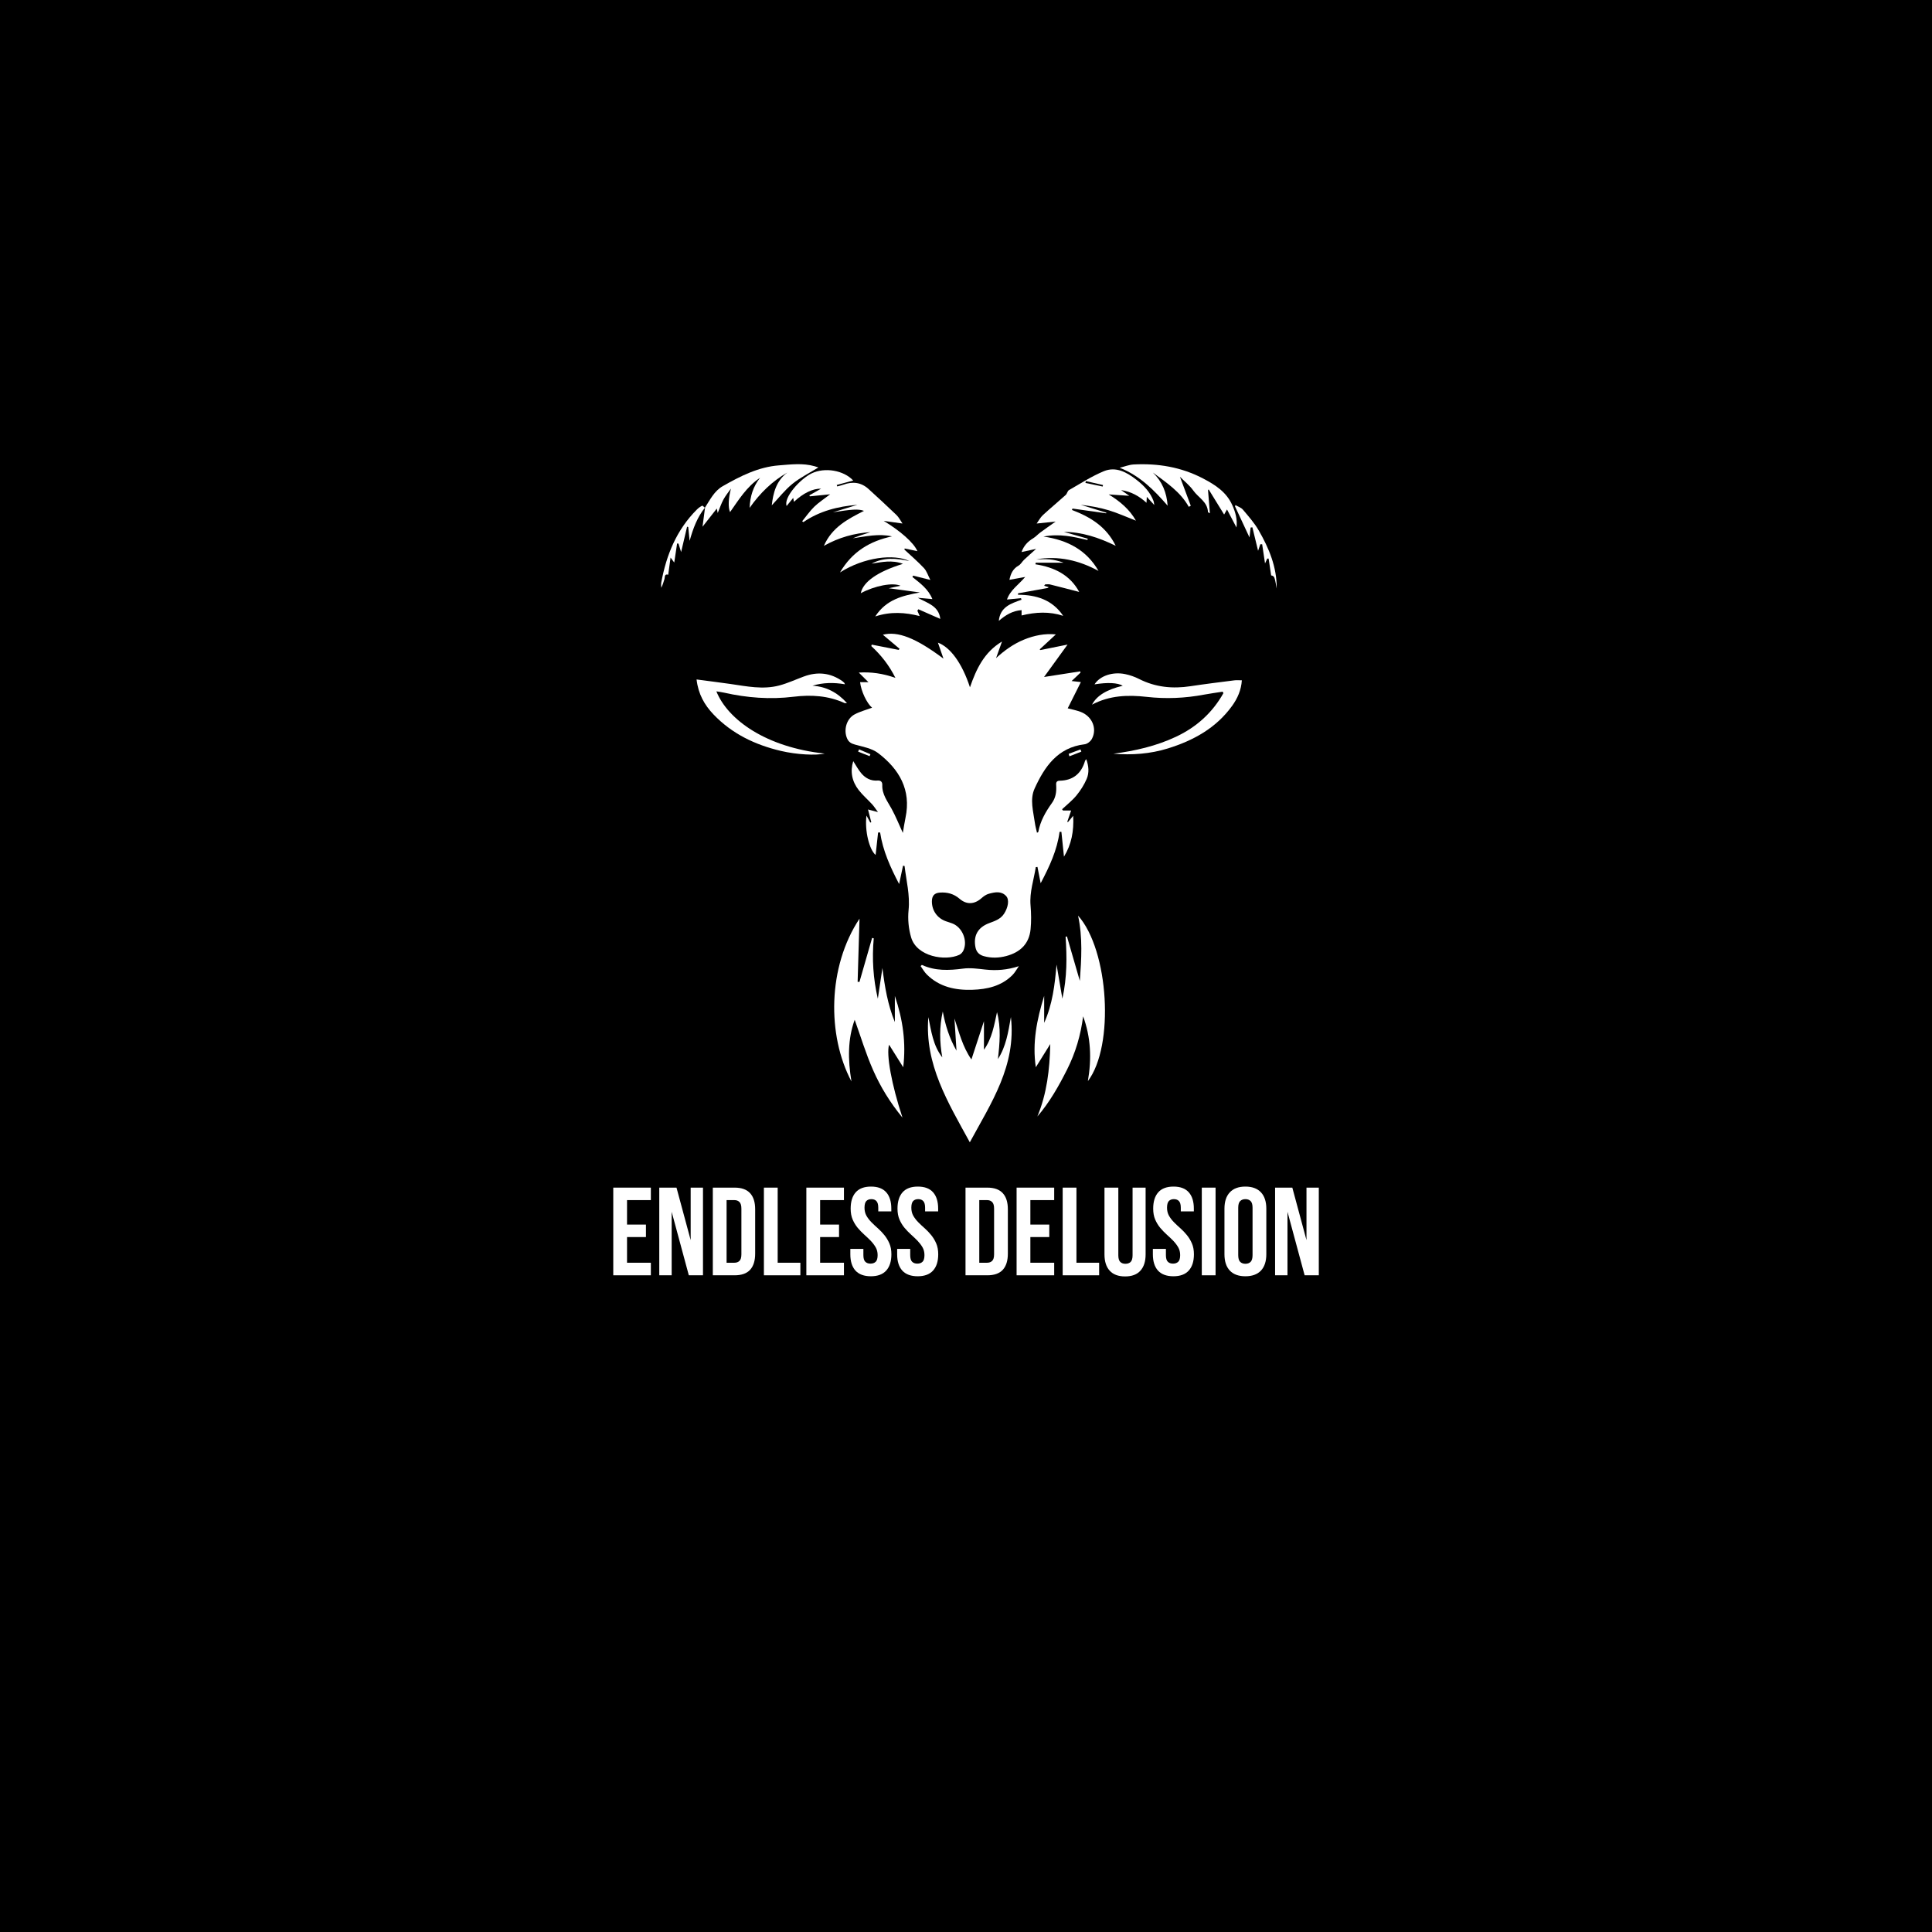
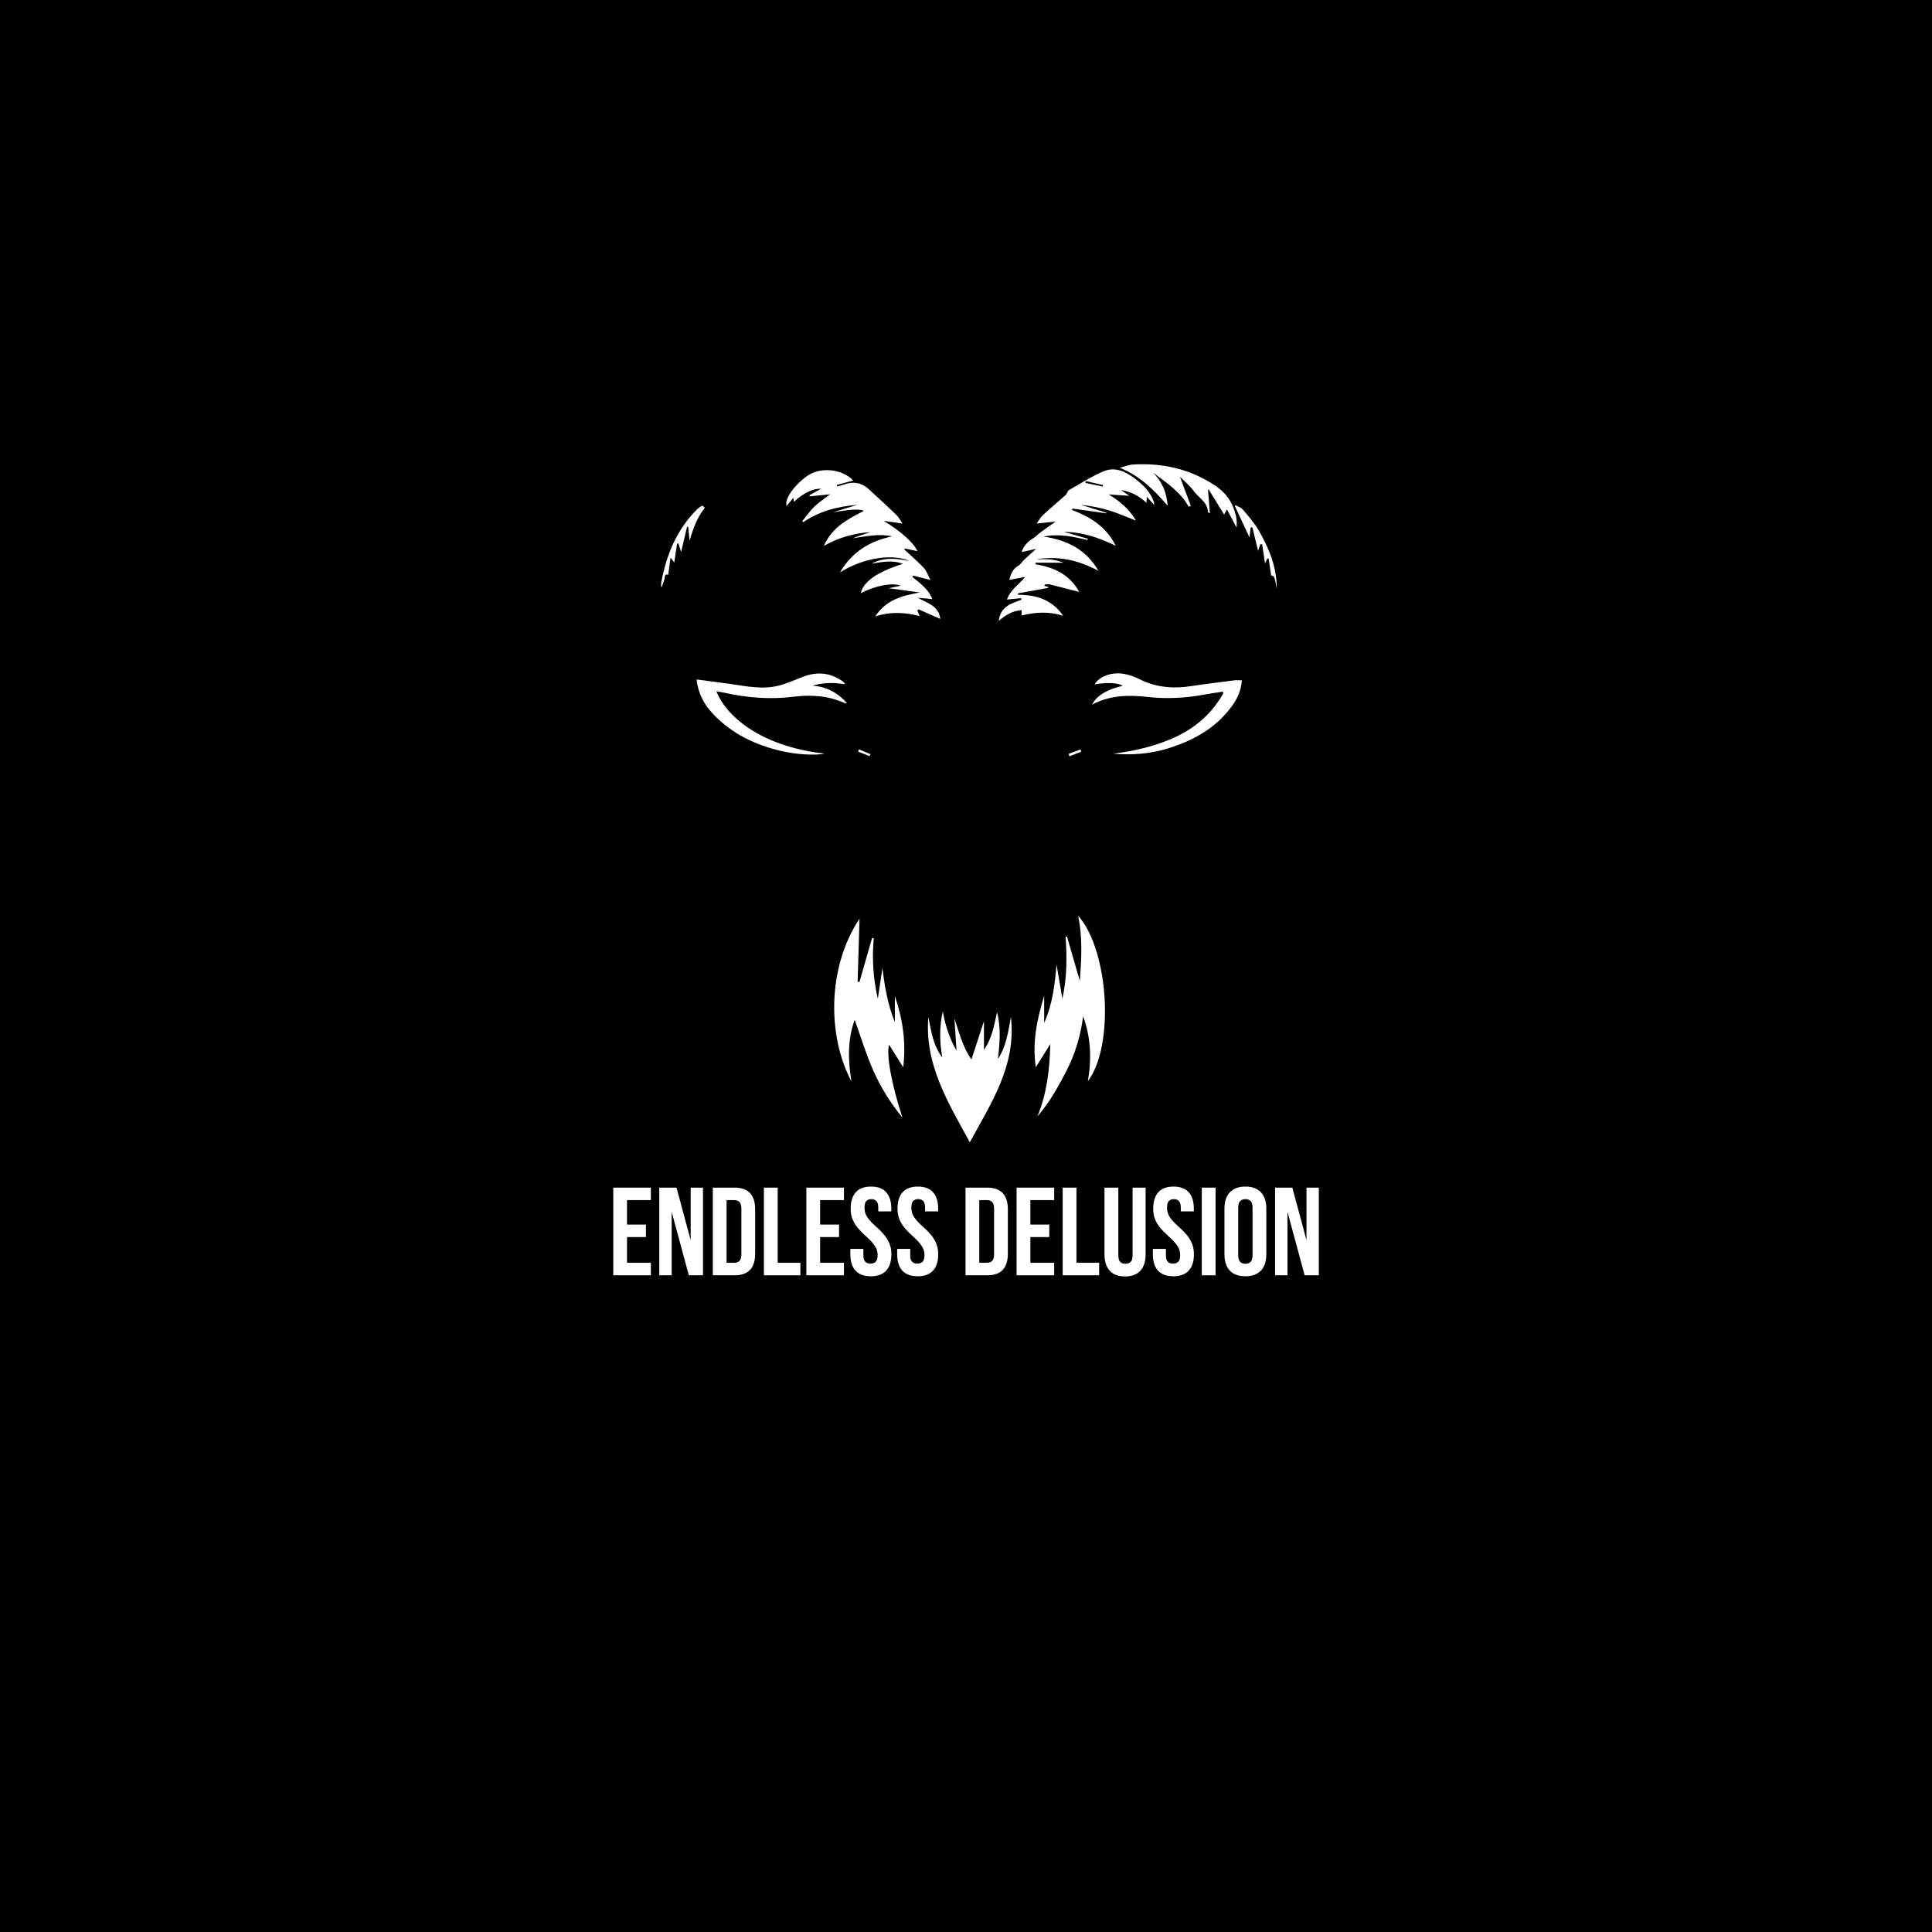
<svg xmlns="http://www.w3.org/2000/svg" width="500" zoomAndPan="magnify" viewBox="0 0 375 375" height="500" preserveAspectRatio="xMidYMid meet" version="1.2">
  <defs>
    <clipPath id="a6010b5bc6">
      <path d="M 125 87 L 251 87 L 251 235.383 L 125 235.383 Z M 125 87 " />
    </clipPath>
  </defs>
  <g id="e77f33f519">
    <rect x="0" width="375" y="0" height="375" style="fill:#ffffff;fill-opacity:1;stroke:none;" />
    <rect x="0" width="375" y="0" height="375" style="fill:#000000;fill-opacity:1;stroke:none;" />
    <g clip-rule="nonzero" clip-path="url(#a6010b5bc6)">
      <path style=" stroke:none;fill-rule:nonzero;fill:#000000;fill-opacity:1;" d="M 221.984 207.242 C 220.078 206.156 218.699 204.754 217.574 202.668 C 216.574 211.871 212.215 218.891 205.172 224.344 C 206.566 221.582 207.766 218.762 208.141 215.637 C 204.555 222.07 198.957 226.605 193.473 231.461 C 194.012 229.172 194.504 227.094 194.992 225.016 C 194.832 224.953 194.672 224.891 194.512 224.828 C 192.461 228.238 190.41 231.645 188.199 235.324 C 186.027 231.633 183.988 228.164 181.949 224.699 C 181.547 227.07 182.312 229.184 182.961 231.359 C 177.359 226.754 172 221.957 168.113 215.641 C 168.34 216.578 168.535 217.527 168.812 218.449 C 169.121 219.457 169.469 220.457 169.863 221.434 C 170.242 222.363 170.703 223.258 171.062 224.203 C 164.297 218.742 159.887 211.918 158.934 202.793 C 157.629 204.773 156.297 206.254 154.434 207.309 C 155.453 197.691 156.543 188.207 161.227 179.594 C 159.551 180.059 157.953 180.504 156.359 180.945 C 156.285 180.871 156.215 180.793 156.141 180.719 C 159.188 175.086 161.547 169.211 162.785 162.699 C 160.836 164.004 158.988 165.094 156.609 165.539 C 159.266 160.711 161.953 156.105 162.906 150.66 C 160.719 150.293 158.57 149.941 156.43 149.574 C 151.332 148.688 146.305 147.547 141.809 144.848 C 137.445 142.23 133.84 138.898 132.074 133.949 C 131.977 133.684 131.891 133.414 131.824 133.141 C 131.145 130.34 132.328 128.629 135.176 128.863 C 138.961 129.172 142.746 129.695 146.477 130.422 C 149.133 130.941 151.48 130.859 153.863 129.402 C 156.559 127.758 159.586 127.844 162.602 128.457 C 162.797 128.496 162.996 128.535 163.398 128.617 C 163.141 127.121 162.945 125.738 162.656 124.375 C 161.82 120.434 160.809 116.555 158.812 113 C 154.465 105.262 144.848 103.531 137.648 109.492 C 133.676 112.777 131.617 117.215 130.461 122.125 C 130.203 123.219 130.094 124.352 129.82 125.441 C 129.672 126.023 129.324 126.555 128.938 127.383 C 128.523 126.598 128.215 126.133 128.016 125.625 C 123.852 115.137 125.312 105.543 132.93 97.145 C 139.711 89.668 148.25 86.332 158.324 87.574 C 165.41 88.449 171.078 92.129 175.699 97.43 C 179.125 101.352 181.535 105.887 183.258 110.793 C 183.457 111.363 183.859 111.887 184.242 112.375 C 185.547 114.031 186.891 115.66 188.273 117.371 C 188.543 116.98 188.828 116.559 189.125 116.141 C 189.699 115.336 190.148 114.387 190.879 113.766 C 192.578 112.328 193.227 110.371 194.039 108.426 C 196.602 102.281 200.125 96.785 205.562 92.77 C 215.406 85.496 228.309 85.438 238.289 92.555 C 243.957 96.598 248.086 101.766 249.836 108.609 C 251.352 114.531 250.605 120.281 248.27 125.867 C 248.098 126.281 247.836 126.66 247.441 127.371 C 247.059 126.566 246.703 126.023 246.539 125.43 C 245.941 123.254 245.547 121.02 244.832 118.887 C 243.059 113.586 239.93 109.344 234.629 107.105 C 227.992 104.297 221.082 106.73 217.555 113.027 C 215.395 116.887 214.359 121.129 213.512 125.422 C 213.309 126.445 213.172 127.48 212.988 128.617 C 215.598 128.016 218.043 127.812 220.453 128.617 C 221.281 128.895 222.117 129.234 222.855 129.691 C 224.699 130.836 226.594 131.062 228.73 130.652 C 232.57 129.922 236.438 129.242 240.324 128.859 C 244.078 128.492 245.363 130.359 244.141 133.969 C 242.605 138.496 239.387 141.648 235.535 144.234 C 231.223 147.129 226.293 148.375 221.281 149.328 C 218.859 149.785 216.402 150.074 213.961 150.441 C 213.762 150.469 213.562 150.527 213.078 150.637 C 214.012 153.223 214.777 155.785 215.855 158.211 C 216.938 160.645 218.332 162.945 219.68 165.469 C 217.355 165.074 215.488 163.984 213.438 162.5 C 214.094 164.762 214.629 166.797 215.273 168.793 C 215.926 170.805 216.617 172.805 217.414 174.758 C 218.219 176.738 219.172 178.656 220.062 180.602 C 220.012 180.699 219.965 180.793 219.914 180.891 C 218.375 180.48 216.832 180.07 215.215 179.637 C 219.754 188.152 221.234 197.516 221.984 207.246 Z M 221.984 207.242 " />
    </g>
-     <path style=" stroke:none;fill-rule:nonzero;fill:#ffffff;fill-opacity:1;" d="M 188.266 133.414 C 189.5 129.852 191.008 126.609 194.488 124.52 C 194.055 125.727 193.695 126.73 193.336 127.738 C 194.973 126.238 196.711 124.992 198.727 124.16 C 200.734 123.336 202.812 122.926 204.941 123.137 C 203.891 124.109 202.844 125.078 201.797 126.051 C 201.852 126.09 201.91 126.129 201.965 126.172 C 203.707 125.82 205.449 125.469 207.211 125.113 C 205.648 127.27 204.16 129.324 202.652 131.402 C 205.117 131.02 207.395 130.664 209.672 130.309 C 209.688 130.395 209.703 130.477 209.723 130.562 C 209.215 131.039 208.707 131.52 208 132.188 C 208.742 132.27 209.141 132.316 209.797 132.391 C 208.914 134.152 208.078 135.82 207.242 137.488 C 207.949 137.676 208.879 137.844 209.746 138.172 C 211.984 139.02 213.004 141.414 211.934 143.418 C 211.68 143.895 211.047 144.402 210.535 144.461 C 205.289 145.086 202.754 148.805 200.816 153.055 C 199.848 155.18 200.57 157.504 200.871 159.73 C 200.953 160.355 201.133 160.965 201.281 161.641 C 201.402 161.562 201.527 161.523 201.539 161.465 C 201.918 159.363 202.961 157.566 204.176 155.867 C 204.902 154.852 205.07 153.762 205.012 152.57 C 204.988 152.098 204.898 151.551 205.688 151.535 C 208.281 151.484 209.891 150.145 210.605 147.684 C 210.633 147.594 210.715 147.523 210.84 147.352 C 211.328 148.688 211.434 149.992 210.922 151.188 C 210.43 152.332 209.73 153.43 208.941 154.395 C 208.129 155.383 207.09 156.188 206.152 157.074 C 206.207 157.156 206.266 157.242 206.32 157.32 L 207.906 157.32 C 207.641 158.105 207.398 158.805 207.156 159.508 C 207.199 159.531 207.246 159.551 207.293 159.57 C 207.57 159.234 207.852 158.898 208.309 158.348 C 208.457 161.348 207.969 163.895 206.516 166.281 C 206.344 164.625 206.18 163.043 206.016 161.457 C 205.898 161.457 205.777 161.457 205.66 161.461 C 205.191 165.016 203.703 168.188 201.992 171.434 C 201.77 170.297 201.566 169.285 201.371 168.27 C 201.262 168.281 201.152 168.289 201.047 168.301 C 200.668 170.766 199.809 173.148 200.027 175.727 C 200.156 177.262 200.188 178.832 200.035 180.367 C 199.758 183.195 198.031 184.836 195.34 185.559 C 193.879 185.949 192.418 185.992 190.953 185.586 C 190.059 185.336 189.516 184.793 189.332 183.848 C 188.906 181.633 189.785 180.016 191.965 179.191 C 193.059 178.777 194.168 178.441 194.867 177.387 C 195.68 176.16 195.949 174.641 195.297 173.93 C 194.336 172.887 193.094 173.164 191.938 173.477 C 191.422 173.613 190.926 173.965 190.516 174.328 C 189.148 175.543 187.637 175.648 186.254 174.453 C 185.129 173.48 183.855 173.148 182.43 173.25 C 181.348 173.328 180.875 173.891 180.879 174.98 C 180.883 176.766 181.945 178.246 183.637 178.828 C 184.039 178.965 184.445 179.086 184.84 179.238 C 186.801 179.977 187.895 182.656 186.977 184.531 C 186.82 184.852 186.512 185.188 186.191 185.336 C 183.441 186.602 177.957 185.672 176.855 181.969 C 176.355 180.293 176.176 178.41 176.352 176.668 C 176.652 173.719 175.91 170.938 175.574 168.086 C 175.477 168.07 175.379 168.051 175.277 168.035 C 175.031 169.188 174.785 170.336 174.52 171.59 C 172.836 168.367 171.367 165.152 170.828 161.578 C 170.699 161.582 170.57 161.586 170.438 161.59 C 170.277 163.055 170.113 164.52 169.957 165.945 C 168.738 164.945 167.809 161.254 168.18 158.301 C 168.492 158.871 168.707 159.262 168.922 159.656 C 168.988 159.633 169.051 159.613 169.117 159.594 C 168.922 158.824 168.723 158.059 168.48 157.117 C 169.078 157.273 169.594 157.41 170.414 157.625 C 169.949 156.992 169.652 156.52 169.285 156.117 C 168.426 155.184 167.449 154.348 166.676 153.355 C 165.363 151.672 164.984 149.758 165.613 147.734 C 166.125 148.523 166.566 149.375 167.168 150.086 C 167.969 151.035 169.031 151.613 170.332 151.504 C 171.004 151.449 171.27 151.82 171.25 152.359 C 171.184 154.184 172.258 155.52 173.066 157 C 173.871 158.473 174.492 160.039 175.242 161.668 C 175.414 160.676 175.551 159.691 175.758 158.719 C 176.898 153.301 174.535 149.293 170.441 146.172 C 169.223 145.246 167.484 144.949 165.941 144.52 C 165.219 144.32 164.742 144.039 164.438 143.371 C 163.688 141.727 164.285 139.512 165.879 138.664 C 166.953 138.094 168.164 137.777 169.266 137.367 C 168.262 136.52 167.141 134.184 166.945 132.41 L 168.562 132.41 C 167.816 131.664 167.27 131.121 166.695 130.547 C 169.043 130.391 171.367 130.715 173.801 131.578 C 172.582 129.129 171.012 127.148 169.121 125.406 C 169.148 125.312 169.172 125.215 169.199 125.121 C 170.941 125.465 172.684 125.805 174.43 126.145 L 174.609 125.93 C 173.508 125.004 172.406 124.074 171.363 123.199 C 174.246 122.469 177.723 123.793 183.125 127.84 C 182.719 126.652 182.383 125.688 182.051 124.738 C 184.445 125.621 186.734 128.695 188.27 133.414 Z M 188.266 133.414 " />
    <path style=" stroke:none;fill-rule:nonzero;fill:#ffffff;fill-opacity:1;" d="M 198.176 116.102 C 197.281 116.188 196.391 116.277 195.453 116.367 C 196.09 114.516 197.738 113.48 198.988 111.988 C 197.984 112.172 196.977 112.352 195.93 112.543 C 196.16 111.434 196.562 110.426 197.691 109.789 C 198.125 109.547 198.391 109.016 198.77 108.656 C 199.504 107.965 200.262 107.301 201.105 106.539 C 200.168 106.742 199.262 106.941 198.277 107.152 C 198.703 105.949 199.473 105.121 200.527 104.488 C 201.027 104.191 201.426 103.727 201.898 103.375 C 202.844 102.676 203.812 102.004 204.898 101.234 C 203.691 101.359 202.52 101.48 201.215 101.617 C 201.617 101.059 201.934 100.43 202.422 99.984 C 203.867 98.648 205.391 97.395 206.852 96.074 C 207.129 95.824 207.195 95.293 207.492 95.125 C 209.715 93.855 211.891 92.441 214.242 91.465 C 216.609 90.484 218.73 91.68 220.59 93.129 C 222.012 94.238 223.277 95.527 223.914 97.289 C 223.977 97.465 223.98 97.668 224.043 98.027 C 223.523 97.453 223.129 97.02 222.594 96.434 C 222.57 96.898 222.555 97.18 222.535 97.59 C 221.109 96.281 219.523 95.41 217.613 95.129 C 218.055 95.438 218.492 95.746 219.199 96.238 C 217.684 96.137 216.438 96.051 215.195 95.965 C 217.402 97.312 219.258 98.887 220.484 101.059 C 218.707 100.371 216.992 99.59 215.207 99.047 C 213.441 98.508 211.602 98.207 209.762 97.977 C 211.426 98.488 213.09 99.004 214.754 99.516 L 214.699 99.633 C 212.523 99.324 210.348 99.02 208.168 98.711 L 208.066 98.984 C 211.617 100.336 214.73 102.207 216.559 105.941 C 213.23 104.309 209.949 103.254 206.512 103.242 C 207.988 103.664 209.559 104.113 211.125 104.559 C 211.105 104.645 211.086 104.727 211.066 104.812 C 208.352 104.172 205.637 103.543 202.543 104.145 C 207.305 104.84 210.926 106.82 213.223 110.816 C 209.422 108.75 205.438 107.828 201.129 108.566 C 202.008 108.566 202.891 108.5 203.758 108.582 C 204.66 108.664 205.547 108.891 206.426 109.219 L 201.035 109.219 C 201.016 109.32 200.992 109.426 200.973 109.531 C 204.66 110.094 207.703 111.609 209.477 114.895 C 207.582 114.406 205.691 113.906 203.797 113.438 C 203.504 113.367 203.18 113.43 202.867 113.43 C 202.805 113.516 202.734 113.602 202.668 113.688 C 202.969 113.781 203.262 113.879 203.562 113.977 C 203.488 114.027 203.418 114.078 203.348 114.129 C 201.43 114.473 199.52 114.816 197.602 115.164 C 197.602 115.254 197.598 115.344 197.594 115.438 C 201.141 115.457 204.246 116.402 206.363 119.535 C 203.703 118.66 201.051 118.785 198.289 119.461 L 198.289 118.426 C 196.559 118.547 195.195 119.359 193.867 120.512 C 194.141 117.777 196.246 117.137 198.273 116.41 C 198.238 116.305 198.207 116.203 198.176 116.098 Z M 198.176 116.102 " />
    <path style=" stroke:none;fill-rule:nonzero;fill:#ffffff;fill-opacity:1;" d="M 182.516 120.133 C 181.094 119.508 179.676 118.883 178.254 118.258 C 178.191 118.352 178.125 118.449 178.062 118.543 C 178.195 118.844 178.324 119.141 178.512 119.578 C 175.676 118.863 172.91 118.66 169.887 119.652 C 172.027 116.359 175.164 115.621 178.559 114.996 C 176.641 114.738 174.727 114.48 172.488 114.176 C 173.449 113.977 174.152 113.824 174.789 113.691 C 173.281 113.031 169.855 113.656 167.07 115.145 C 167.535 112.93 170.32 110.965 175.258 109.441 C 173.133 108.633 171.156 109.102 169.18 109.402 C 171.535 108.133 174.012 108.359 176.512 108.902 C 173.5 107.457 167.719 108.141 163.043 111.109 C 165.422 107.047 168.871 105.02 173.137 104.113 C 170.566 103.531 168.078 104.113 165.523 104.484 C 166.074 104.277 166.613 104.055 167.168 103.867 C 167.758 103.668 168.359 103.504 168.945 103.289 C 165.816 103.5 162.855 104.301 159.914 105.949 C 161.496 102.324 164.582 100.738 167.699 99.16 C 166.613 98.75 165.332 98.859 161.668 99.438 C 163.242 98.957 164.82 98.473 166.422 97.984 C 162.648 98.289 159.094 99.18 155.938 101.34 C 155.859 101.285 155.781 101.23 155.699 101.176 C 156.477 100.23 157.176 99.207 158.043 98.359 C 158.91 97.52 159.949 96.855 161.133 95.941 C 159.668 96.09 158.434 96.215 157.195 96.34 C 157.16 96.277 157.125 96.207 157.09 96.145 C 157.852 95.711 158.613 95.281 159.375 94.852 C 157.77 94.816 155.926 95.703 154.102 97.406 C 154.062 97.18 154.027 96.992 153.965 96.637 C 153.496 97.211 153.094 97.707 152.684 98.211 C 152.066 96.531 155.328 92.965 157.516 91.895 C 160.082 90.645 163.758 91.277 165.613 93.27 C 164.574 93.547 163.496 93.836 162.414 94.129 C 162.441 94.227 162.469 94.32 162.496 94.418 C 162.891 94.309 163.297 94.223 163.684 94.082 C 165.492 93.418 167.152 93.602 168.605 94.934 C 170.418 96.594 172.234 98.254 174.004 99.961 C 174.469 100.41 174.77 101.035 175.172 101.613 C 173.895 101.434 172.711 101.27 171.527 101.105 C 174.68 103.008 177.328 105.285 178.07 106.98 C 177.234 106.805 176.418 106.633 175.605 106.461 C 175.586 106.531 175.559 106.598 175.539 106.668 C 176.816 107.859 178.152 109 179.344 110.273 C 179.879 110.848 180.125 111.691 180.582 112.566 C 179.289 112.242 178.258 111.984 177.227 111.727 C 177.184 111.816 177.141 111.906 177.102 111.996 C 178.59 113.195 180.172 114.312 180.973 116.285 C 179.953 116.191 179.047 116.113 178.137 116.031 C 180.016 117.062 182.234 117.613 182.508 120.125 Z M 182.516 120.133 " />
    <path style=" stroke:none;fill-rule:nonzero;fill:#ffffff;fill-opacity:1;" d="M 205.078 187.242 C 205.438 189.34 205.797 191.434 206.207 193.844 C 207.125 189.668 207.102 185.754 206.828 181.828 C 206.918 181.805 207.008 181.785 207.094 181.758 C 207.93 184.641 208.762 187.52 209.598 190.398 C 209.898 186.199 210.176 182.008 209.25 177.719 C 215.246 184.438 216.348 203.023 211.156 209.84 C 211.91 205.484 211.73 201.332 210.234 197.266 C 209.773 200.895 208.762 204.34 207.121 207.594 C 205.5 210.809 203.738 213.941 201.352 216.707 C 203.195 212.277 203.746 207.625 203.859 202.652 C 202.852 204.266 201.965 205.688 201.051 207.152 C 200.34 202.379 201.25 197.906 202.672 193.289 L 202.672 198.535 C 204.301 194.926 204.738 191.121 205.074 187.238 Z M 205.078 187.242 " />
    <path style=" stroke:none;fill-rule:nonzero;fill:#ffffff;fill-opacity:1;" d="M 166.832 178.312 C 166.715 182.223 166.59 186.395 166.465 190.566 C 166.586 190.574 166.703 190.582 166.82 190.594 C 167.641 187.746 168.457 184.898 169.277 182.047 C 169.383 182.074 169.488 182.102 169.594 182.133 C 169.234 186.078 169.484 189.984 170.387 193.848 C 170.684 191.859 170.98 189.875 171.277 187.887 C 171.723 191.492 172.305 195.012 173.691 198.387 L 173.691 193.312 C 175.27 197.961 175.879 202.438 175.316 207.156 C 174.398 205.691 173.477 204.223 172.57 202.777 C 171.996 204.656 173.043 210.496 175.172 216.934 C 172.734 213.961 170.891 210.938 169.473 207.719 C 168.059 204.52 167.047 201.141 165.895 197.938 C 164.539 201.66 164.559 205.641 165.266 209.91 C 160.508 200.949 160.633 187.641 166.832 178.309 Z M 166.832 178.312 " />
    <path style=" stroke:none;fill-rule:nonzero;fill:#ffffff;fill-opacity:1;" d="M 188.242 221.719 C 184.008 213.98 179.438 206.578 180.191 197.418 C 180.754 200.137 181.098 202.93 182.898 205.234 C 182.359 202.254 182.316 199.301 182.992 196.328 C 183.488 198.965 184.254 201.488 185.656 203.934 C 185.516 201.746 185.391 199.719 185.258 197.691 C 186.164 200.387 186.82 203.137 188.551 205.645 C 189.383 203.098 190.219 200.551 190.984 198.211 L 190.984 203.754 C 192.551 201.586 192.961 199.008 193.52 196.461 C 194.32 199.484 194.047 202.52 193.691 205.574 C 195.262 203.152 195.695 200.383 196.215 197.406 C 197.285 206.855 192.383 214.07 188.242 221.719 Z M 188.242 221.719 " />
    <path style=" stroke:none;fill-rule:nonzero;fill:#ffffff;fill-opacity:1;" d="M 135.203 131.883 C 137.492 132.188 139.648 132.453 141.805 132.762 C 144.945 133.215 148.098 133.887 151.254 133.051 C 152.879 132.621 154.43 131.898 156.016 131.312 C 158.688 130.32 161.203 130.574 163.547 132.242 C 163.66 132.324 163.766 132.422 163.863 132.523 C 163.906 132.57 163.922 132.645 164.004 132.816 C 161.84 132.449 159.754 132.473 157.699 133.094 C 160.355 133.27 162.52 134.387 164.398 136.465 C 164.137 136.465 164.012 136.5 163.918 136.457 C 160.762 135.016 157.414 134.824 154.062 135.234 C 149.477 135.797 144.984 135.449 140.512 134.438 C 140.039 134.332 139.555 134.273 139.047 134.191 C 141.273 139.723 148.719 145.051 160.078 146.27 C 158.367 146.66 154.637 146.477 151.594 145.758 C 146.586 144.582 142.082 142.441 138.48 138.66 C 136.738 136.832 135.535 134.723 135.203 131.887 Z M 135.203 131.883 " />
    <path style=" stroke:none;fill-rule:nonzero;fill:#ffffff;fill-opacity:1;" d="M 237.324 134.254 C 236.125 134.445 234.918 134.602 233.727 134.824 C 230.027 135.523 226.324 135.688 222.57 135.262 C 218.969 134.852 215.383 134.957 211.957 136.773 C 212.895 135.004 214.82 133.848 217.926 133.102 C 216.906 132.512 215.004 132.422 212.445 132.832 C 213.48 131.195 215.953 130.328 218.414 130.848 C 219.336 131.039 220.254 131.363 221.094 131.789 C 224.273 133.402 227.602 133.723 231.082 133.191 C 233.906 132.762 236.742 132.418 239.574 132.055 C 240.02 131.996 240.48 132.047 241.043 132.047 C 240.918 133.934 240.207 135.551 239.152 137.008 C 236.043 141.32 231.648 143.73 226.688 145.27 C 223.242 146.34 219.703 146.586 216.109 146.297 C 220.312 145.746 224.414 144.816 228.266 143 C 232.234 141.133 235.328 138.344 237.461 134.547 C 237.414 134.449 237.367 134.352 237.32 134.254 Z M 237.324 134.254 " />
    <path style=" stroke:none;fill-rule:nonzero;fill:#ffffff;fill-opacity:1;" d="M 234.477 95.137 C 234.594 96.586 234.711 98.035 234.84 99.629 C 234.562 99.465 234.461 99.434 234.461 99.402 C 234.406 97.414 232.602 96.598 231.633 95.23 C 230.93 94.238 229.934 93.457 229.023 92.535 C 229.746 94.473 230.438 96.32 231.129 98.164 C 231 98.234 230.871 98.305 230.742 98.375 C 229.102 95.438 226.379 93.66 223.773 91.723 C 225.586 93.465 226.453 95.598 226.637 98.152 C 223.988 95.105 221.266 92.348 217.34 90.793 C 218.242 90.57 219.137 90.203 220.047 90.152 C 224.773 89.914 229.273 90.648 233.551 92.891 C 235.945 94.148 238.047 95.516 239.18 98.035 C 239.793 99.391 240.195 100.801 240 102.387 C 239.398 101.242 238.832 100.16 238.16 98.887 C 237.91 99.328 237.805 99.516 237.602 99.871 C 236.555 98.176 235.578 96.586 234.598 94.996 C 234.559 95.043 234.516 95.09 234.473 95.137 Z M 234.477 95.137 " />
-     <path style=" stroke:none;fill-rule:nonzero;fill:#ffffff;fill-opacity:1;" d="M 136.816 98.555 C 137.812 97.031 138.617 95.316 140.273 94.371 C 143.684 92.426 147.176 90.641 151.188 90.328 C 153.5 90.152 155.832 89.84 158.133 90.5 C 158.398 90.574 158.656 90.672 158.852 90.734 C 157.156 91.781 155.34 92.676 153.805 93.918 C 152.309 95.137 151.098 96.711 149.801 98.086 C 150.07 95.723 150.629 93.367 152.816 91.719 C 149.902 93.406 147.535 95.676 145.5 98.578 C 145.586 96.316 146.199 94.422 147.527 92.742 C 144.906 94.473 143.359 97.062 141.703 99.398 C 141.297 98.488 141.383 96.707 141.875 94.836 C 141.387 95.535 140.832 96.199 140.426 96.945 C 140.008 97.715 139.73 98.559 139.309 99.57 C 139.23 99.199 139.195 99.008 139.133 98.707 C 138.195 99.902 137.305 101.035 136.359 102.238 C 136.52 101.016 136.684 99.77 136.848 98.523 Z M 136.816 98.555 " />
-     <path style=" stroke:none;fill-rule:nonzero;fill:#ffffff;fill-opacity:1;" d="M 178.934 187.289 C 181.52 188.477 184.18 188.371 186.918 188.008 C 188.32 187.82 189.793 188.031 191.219 188.188 C 193.402 188.43 195.508 188.27 197.754 187.535 C 197.34 188.125 196.996 188.793 196.488 189.289 C 194.352 191.406 191.598 192.027 188.738 192.117 C 185.453 192.227 182.34 191.578 179.891 189.145 C 179.418 188.676 179.086 188.062 178.691 187.516 C 178.773 187.441 178.852 187.363 178.934 187.289 Z M 178.934 187.289 " />
    <path style=" stroke:none;fill-rule:nonzero;fill:#ffffff;fill-opacity:1;" d="M 136.844 98.52 C 135.355 100.363 134.543 102.516 133.855 104.977 C 133.754 103.949 133.672 103.121 133.586 102.293 C 133.512 102.273 133.441 102.254 133.363 102.234 C 132.984 103.844 132.605 105.457 132.203 107.156 C 132.02 106.57 131.859 106.043 131.699 105.516 C 131.605 105.504 131.516 105.496 131.426 105.488 C 131.242 106.723 131.055 107.961 130.871 109.188 C 130.734 109.004 130.539 108.742 130.156 108.223 C 129.984 109.488 129.84 110.523 129.699 111.555 C 128.902 111.316 129.09 112.07 128.949 112.477 C 128.766 113.004 128.641 113.547 128.348 114.09 C 128.348 113.746 128.293 113.391 128.355 113.059 C 129.34 107.691 131.34 102.809 135.281 98.883 C 135.57 98.59 135.926 98.344 136.293 98.156 C 136.379 98.113 136.633 98.41 136.809 98.551 C 136.809 98.551 136.836 98.516 136.836 98.516 Z M 136.844 98.52 " />
    <path style=" stroke:none;fill-rule:nonzero;fill:#ffffff;fill-opacity:1;" d="M 244.195 106.914 C 243.82 105.371 243.453 103.859 243.086 102.348 C 242.973 102.363 242.859 102.379 242.746 102.395 C 242.668 103.109 242.582 103.828 242.527 104.32 C 241.637 102.414 240.672 100.348 239.711 98.277 C 239.738 98.199 239.77 98.117 239.797 98.039 C 240.289 98.328 240.906 98.512 241.25 98.926 C 242.336 100.215 243.477 101.5 244.316 102.953 C 246.316 106.426 247.855 110.086 247.805 114.234 C 247.746 113.906 247.695 113.578 247.629 113.254 C 247.551 112.875 247.488 112.488 247.352 112.129 C 247.262 111.898 247.059 111.719 246.73 111.688 C 246.566 110.598 246.402 109.508 246.238 108.418 C 246.148 108.418 246.062 108.414 245.973 108.414 C 245.824 108.738 245.676 109.062 245.543 109.363 C 245.355 108.109 245.168 106.875 244.984 105.637 C 244.863 105.637 244.742 105.641 244.625 105.645 C 244.477 106.074 244.332 106.508 244.191 106.914 Z M 244.195 106.914 " />
    <path style=" stroke:none;fill-rule:nonzero;fill:#ffffff;fill-opacity:1;" d="M 207.434 146.316 C 208.195 146.031 208.961 145.746 209.723 145.461 C 209.777 145.605 209.832 145.75 209.887 145.891 C 209.113 146.195 208.344 146.496 207.57 146.797 C 207.523 146.637 207.477 146.477 207.43 146.316 Z M 207.434 146.316 " />
    <path style=" stroke:none;fill-rule:nonzero;fill:#ffffff;fill-opacity:1;" d="M 166.738 145.453 C 167.473 145.77 168.207 146.078 168.945 146.391 C 168.895 146.52 168.844 146.648 168.789 146.773 L 166.566 145.891 C 166.621 145.746 166.68 145.602 166.734 145.453 Z M 166.738 145.453 " />
    <path style=" stroke:none;fill-rule:nonzero;fill:#000000;fill-opacity:1;" d="M 210.766 93.379 C 211.875 93.633 212.984 93.891 214.094 94.145 C 214.07 94.242 214.051 94.34 214.027 94.438 C 212.914 94.203 211.797 93.969 210.684 93.738 C 210.711 93.621 210.734 93.5 210.762 93.379 Z M 210.766 93.379 " />
    <g style="fill:#ffffff;fill-opacity:1;">
      <g transform="translate(118.066, 247.534)">
        <path style="stroke:none" d="M 3.641 -9.844 L 7.312 -9.844 L 7.312 -7.422 L 3.641 -7.422 L 3.641 -2.438 L 8.266 -2.438 L 8.266 0 L 0.969 0 L 0.969 -17.016 L 8.266 -17.016 L 8.266 -14.594 L 3.641 -14.594 Z M 3.641 -9.844 " />
      </g>
    </g>
    <g style="fill:#ffffff;fill-opacity:1;">
      <g transform="translate(127.011, 247.534)">
        <path style="stroke:none" d="M 3.359 -12.328 L 3.359 0 L 0.953 0 L 0.953 -17.016 L 4.297 -17.016 L 7.047 -6.828 L 7.047 -17.016 L 9.438 -17.016 L 9.438 0 L 6.688 0 Z M 3.359 -12.328 " />
      </g>
    </g>
    <g style="fill:#ffffff;fill-opacity:1;">
      <g transform="translate(137.389, 247.534)">
        <path style="stroke:none" d="M 0.969 -17.016 L 5.203 -17.016 C 6.547 -17.016 7.547 -16.656 8.203 -15.938 C 8.859 -15.227 9.188 -14.188 9.188 -12.812 L 9.188 -4.203 C 9.188 -2.828 8.859 -1.781 8.203 -1.062 C 7.547 -0.352 6.547 0 5.203 0 L 0.969 0 Z M 3.641 -14.594 L 3.641 -2.438 L 5.156 -2.438 C 5.57 -2.438 5.898 -2.555 6.141 -2.797 C 6.391 -3.035 6.516 -3.461 6.516 -4.078 L 6.516 -12.938 C 6.516 -13.551 6.391 -13.977 6.141 -14.219 C 5.898 -14.469 5.57 -14.594 5.156 -14.594 Z M 3.641 -14.594 " />
      </g>
    </g>
    <g style="fill:#ffffff;fill-opacity:1;">
      <g transform="translate(147.305, 247.534)">
        <path style="stroke:none" d="M 0.969 -17.016 L 3.641 -17.016 L 3.641 -2.438 L 8.047 -2.438 L 8.047 0 L 0.969 0 Z M 0.969 -17.016 " />
      </g>
    </g>
    <g style="fill:#ffffff;fill-opacity:1;">
      <g transform="translate(155.544, 247.534)">
        <path style="stroke:none" d="M 3.641 -9.844 L 7.312 -9.844 L 7.312 -7.422 L 3.641 -7.422 L 3.641 -2.438 L 8.266 -2.438 L 8.266 0 L 0.969 0 L 0.969 -17.016 L 8.266 -17.016 L 8.266 -14.594 L 3.641 -14.594 Z M 3.641 -9.844 " />
      </g>
    </g>
    <g style="fill:#ffffff;fill-opacity:1;">
      <g transform="translate(164.488, 247.534)">
        <path style="stroke:none" d="M 0.625 -12.938 C 0.625 -14.312 0.953 -15.367 1.609 -16.109 C 2.266 -16.848 3.254 -17.219 4.578 -17.219 C 5.891 -17.219 6.875 -16.848 7.531 -16.109 C 8.188 -15.367 8.516 -14.312 8.516 -12.938 L 8.516 -12.406 L 5.984 -12.406 L 5.984 -13.109 C 5.984 -13.723 5.863 -14.156 5.625 -14.406 C 5.395 -14.656 5.066 -14.781 4.641 -14.781 C 4.223 -14.781 3.895 -14.656 3.656 -14.406 C 3.426 -14.156 3.312 -13.723 3.312 -13.109 C 3.312 -12.523 3.438 -12.008 3.688 -11.562 C 3.945 -11.113 4.27 -10.691 4.656 -10.297 C 5.051 -9.898 5.473 -9.504 5.922 -9.109 C 6.367 -8.711 6.785 -8.273 7.172 -7.797 C 7.555 -7.328 7.879 -6.789 8.141 -6.188 C 8.398 -5.594 8.531 -4.891 8.531 -4.078 C 8.531 -2.703 8.191 -1.645 7.516 -0.906 C 6.848 -0.176 5.859 0.188 4.547 0.188 C 3.234 0.188 2.238 -0.176 1.562 -0.906 C 0.895 -1.645 0.562 -2.703 0.562 -4.078 L 0.562 -5.125 L 3.094 -5.125 L 3.094 -3.922 C 3.094 -3.297 3.219 -2.863 3.469 -2.625 C 3.719 -2.383 4.051 -2.266 4.469 -2.266 C 4.895 -2.266 5.234 -2.383 5.484 -2.625 C 5.734 -2.863 5.859 -3.297 5.859 -3.922 C 5.859 -4.504 5.727 -5.016 5.469 -5.453 C 5.207 -5.898 4.883 -6.32 4.5 -6.719 C 4.113 -7.113 3.695 -7.508 3.25 -7.906 C 2.801 -8.312 2.379 -8.75 1.984 -9.219 C 1.598 -9.688 1.273 -10.219 1.016 -10.812 C 0.754 -11.414 0.625 -12.125 0.625 -12.938 Z M 0.625 -12.938 " />
      </g>
    </g>
    <g style="fill:#ffffff;fill-opacity:1;">
      <g transform="translate(173.578, 247.534)">
        <path style="stroke:none" d="M 0.625 -12.938 C 0.625 -14.312 0.953 -15.367 1.609 -16.109 C 2.266 -16.848 3.254 -17.219 4.578 -17.219 C 5.891 -17.219 6.875 -16.848 7.531 -16.109 C 8.188 -15.367 8.516 -14.312 8.516 -12.938 L 8.516 -12.406 L 5.984 -12.406 L 5.984 -13.109 C 5.984 -13.723 5.863 -14.156 5.625 -14.406 C 5.395 -14.656 5.066 -14.781 4.641 -14.781 C 4.223 -14.781 3.895 -14.656 3.656 -14.406 C 3.426 -14.156 3.312 -13.723 3.312 -13.109 C 3.312 -12.523 3.438 -12.008 3.688 -11.562 C 3.945 -11.113 4.27 -10.691 4.656 -10.297 C 5.051 -9.898 5.473 -9.504 5.922 -9.109 C 6.367 -8.711 6.785 -8.273 7.172 -7.797 C 7.555 -7.328 7.879 -6.789 8.141 -6.188 C 8.398 -5.594 8.531 -4.891 8.531 -4.078 C 8.531 -2.703 8.191 -1.645 7.516 -0.906 C 6.848 -0.176 5.859 0.188 4.547 0.188 C 3.234 0.188 2.238 -0.176 1.562 -0.906 C 0.895 -1.645 0.562 -2.703 0.562 -4.078 L 0.562 -5.125 L 3.094 -5.125 L 3.094 -3.922 C 3.094 -3.297 3.219 -2.863 3.469 -2.625 C 3.719 -2.383 4.051 -2.266 4.469 -2.266 C 4.895 -2.266 5.234 -2.383 5.484 -2.625 C 5.734 -2.863 5.859 -3.297 5.859 -3.922 C 5.859 -4.504 5.727 -5.016 5.469 -5.453 C 5.207 -5.898 4.883 -6.32 4.5 -6.719 C 4.113 -7.113 3.695 -7.508 3.25 -7.906 C 2.801 -8.312 2.379 -8.75 1.984 -9.219 C 1.598 -9.688 1.273 -10.219 1.016 -10.812 C 0.754 -11.414 0.625 -12.125 0.625 -12.938 Z M 0.625 -12.938 " />
      </g>
    </g>
    <g style="fill:#ffffff;fill-opacity:1;">
      <g transform="translate(182.668, 247.534)">
        <path style="stroke:none" d="" />
      </g>
    </g>
    <g style="fill:#ffffff;fill-opacity:1;">
      <g transform="translate(186.436, 247.534)">
        <path style="stroke:none" d="M 0.969 -17.016 L 5.203 -17.016 C 6.547 -17.016 7.547 -16.656 8.203 -15.938 C 8.859 -15.227 9.188 -14.188 9.188 -12.812 L 9.188 -4.203 C 9.188 -2.828 8.859 -1.781 8.203 -1.062 C 7.547 -0.352 6.547 0 5.203 0 L 0.969 0 Z M 3.641 -14.594 L 3.641 -2.438 L 5.156 -2.438 C 5.57 -2.438 5.898 -2.555 6.141 -2.797 C 6.391 -3.035 6.516 -3.461 6.516 -4.078 L 6.516 -12.938 C 6.516 -13.551 6.391 -13.977 6.141 -14.219 C 5.898 -14.469 5.57 -14.594 5.156 -14.594 Z M 3.641 -14.594 " />
      </g>
    </g>
    <g style="fill:#ffffff;fill-opacity:1;">
      <g transform="translate(196.352, 247.534)">
        <path style="stroke:none" d="M 3.641 -9.844 L 7.312 -9.844 L 7.312 -7.422 L 3.641 -7.422 L 3.641 -2.438 L 8.266 -2.438 L 8.266 0 L 0.969 0 L 0.969 -17.016 L 8.266 -17.016 L 8.266 -14.594 L 3.641 -14.594 Z M 3.641 -9.844 " />
      </g>
    </g>
    <g style="fill:#ffffff;fill-opacity:1;">
      <g transform="translate(205.296, 247.534)">
        <path style="stroke:none" d="M 0.969 -17.016 L 3.641 -17.016 L 3.641 -2.438 L 8.047 -2.438 L 8.047 0 L 0.969 0 Z M 0.969 -17.016 " />
      </g>
    </g>
    <g style="fill:#ffffff;fill-opacity:1;">
      <g transform="translate(213.535, 247.534)">
        <path style="stroke:none" d="M 3.531 -17.016 L 3.531 -3.891 C 3.531 -3.273 3.656 -2.844 3.906 -2.594 C 4.156 -2.352 4.488 -2.234 4.906 -2.234 C 5.332 -2.234 5.672 -2.352 5.922 -2.594 C 6.172 -2.844 6.297 -3.273 6.297 -3.891 L 6.297 -17.016 L 8.828 -17.016 L 8.828 -4.062 C 8.828 -2.688 8.488 -1.629 7.812 -0.891 C 7.145 -0.148 6.156 0.219 4.844 0.219 C 3.531 0.219 2.535 -0.148 1.859 -0.891 C 1.18 -1.629 0.844 -2.688 0.844 -4.062 L 0.844 -17.016 Z M 3.531 -17.016 " />
      </g>
    </g>
    <g style="fill:#ffffff;fill-opacity:1;">
      <g transform="translate(223.209, 247.534)">
        <path style="stroke:none" d="M 0.625 -12.938 C 0.625 -14.312 0.953 -15.367 1.609 -16.109 C 2.266 -16.848 3.254 -17.219 4.578 -17.219 C 5.891 -17.219 6.875 -16.848 7.531 -16.109 C 8.188 -15.367 8.516 -14.312 8.516 -12.938 L 8.516 -12.406 L 5.984 -12.406 L 5.984 -13.109 C 5.984 -13.723 5.863 -14.156 5.625 -14.406 C 5.395 -14.656 5.066 -14.781 4.641 -14.781 C 4.223 -14.781 3.895 -14.656 3.656 -14.406 C 3.426 -14.156 3.312 -13.723 3.312 -13.109 C 3.312 -12.523 3.438 -12.008 3.688 -11.562 C 3.945 -11.113 4.27 -10.691 4.656 -10.297 C 5.051 -9.898 5.473 -9.504 5.922 -9.109 C 6.367 -8.711 6.785 -8.273 7.172 -7.797 C 7.555 -7.328 7.879 -6.789 8.141 -6.188 C 8.398 -5.594 8.531 -4.891 8.531 -4.078 C 8.531 -2.703 8.191 -1.645 7.516 -0.906 C 6.848 -0.176 5.859 0.188 4.547 0.188 C 3.234 0.188 2.238 -0.176 1.562 -0.906 C 0.895 -1.645 0.562 -2.703 0.562 -4.078 L 0.562 -5.125 L 3.094 -5.125 L 3.094 -3.922 C 3.094 -3.297 3.219 -2.863 3.469 -2.625 C 3.719 -2.383 4.051 -2.266 4.469 -2.266 C 4.895 -2.266 5.234 -2.383 5.484 -2.625 C 5.734 -2.863 5.859 -3.297 5.859 -3.922 C 5.859 -4.504 5.727 -5.016 5.469 -5.453 C 5.207 -5.898 4.883 -6.32 4.5 -6.719 C 4.113 -7.113 3.695 -7.508 3.25 -7.906 C 2.801 -8.312 2.379 -8.75 1.984 -9.219 C 1.598 -9.688 1.273 -10.219 1.016 -10.812 C 0.754 -11.414 0.625 -12.125 0.625 -12.938 Z M 0.625 -12.938 " />
      </g>
    </g>
    <g style="fill:#ffffff;fill-opacity:1;">
      <g transform="translate(232.299, 247.534)">
        <path style="stroke:none" d="M 0.969 -17.016 L 3.641 -17.016 L 3.641 0 L 0.969 0 Z M 0.969 -17.016 " />
      </g>
    </g>
    <g style="fill:#ffffff;fill-opacity:1;">
      <g transform="translate(236.917, 247.534)">
        <path style="stroke:none" d="M 3.422 -3.922 C 3.422 -3.297 3.547 -2.859 3.797 -2.609 C 4.055 -2.359 4.395 -2.234 4.812 -2.234 C 5.238 -2.234 5.578 -2.359 5.828 -2.609 C 6.078 -2.859 6.203 -3.297 6.203 -3.922 L 6.203 -13.109 C 6.203 -13.723 6.078 -14.156 5.828 -14.406 C 5.578 -14.656 5.238 -14.781 4.812 -14.781 C 4.395 -14.781 4.055 -14.656 3.797 -14.406 C 3.547 -14.156 3.422 -13.723 3.422 -13.109 Z M 0.75 -12.938 C 0.75 -14.312 1.098 -15.367 1.797 -16.109 C 2.492 -16.848 3.5 -17.219 4.812 -17.219 C 6.125 -17.219 7.129 -16.848 7.828 -16.109 C 8.523 -15.367 8.875 -14.312 8.875 -12.938 L 8.875 -4.078 C 8.875 -2.703 8.523 -1.645 7.828 -0.906 C 7.129 -0.176 6.125 0.188 4.812 0.188 C 3.5 0.188 2.492 -0.176 1.797 -0.906 C 1.098 -1.645 0.75 -2.703 0.75 -4.078 Z M 0.75 -12.938 " />
      </g>
    </g>
    <g style="fill:#ffffff;fill-opacity:1;">
      <g transform="translate(246.541, 247.534)">
        <path style="stroke:none" d="M 3.359 -12.328 L 3.359 0 L 0.953 0 L 0.953 -17.016 L 4.297 -17.016 L 7.047 -6.828 L 7.047 -17.016 L 9.438 -17.016 L 9.438 0 L 6.688 0 Z M 3.359 -12.328 " />
      </g>
    </g>
  </g>
</svg>